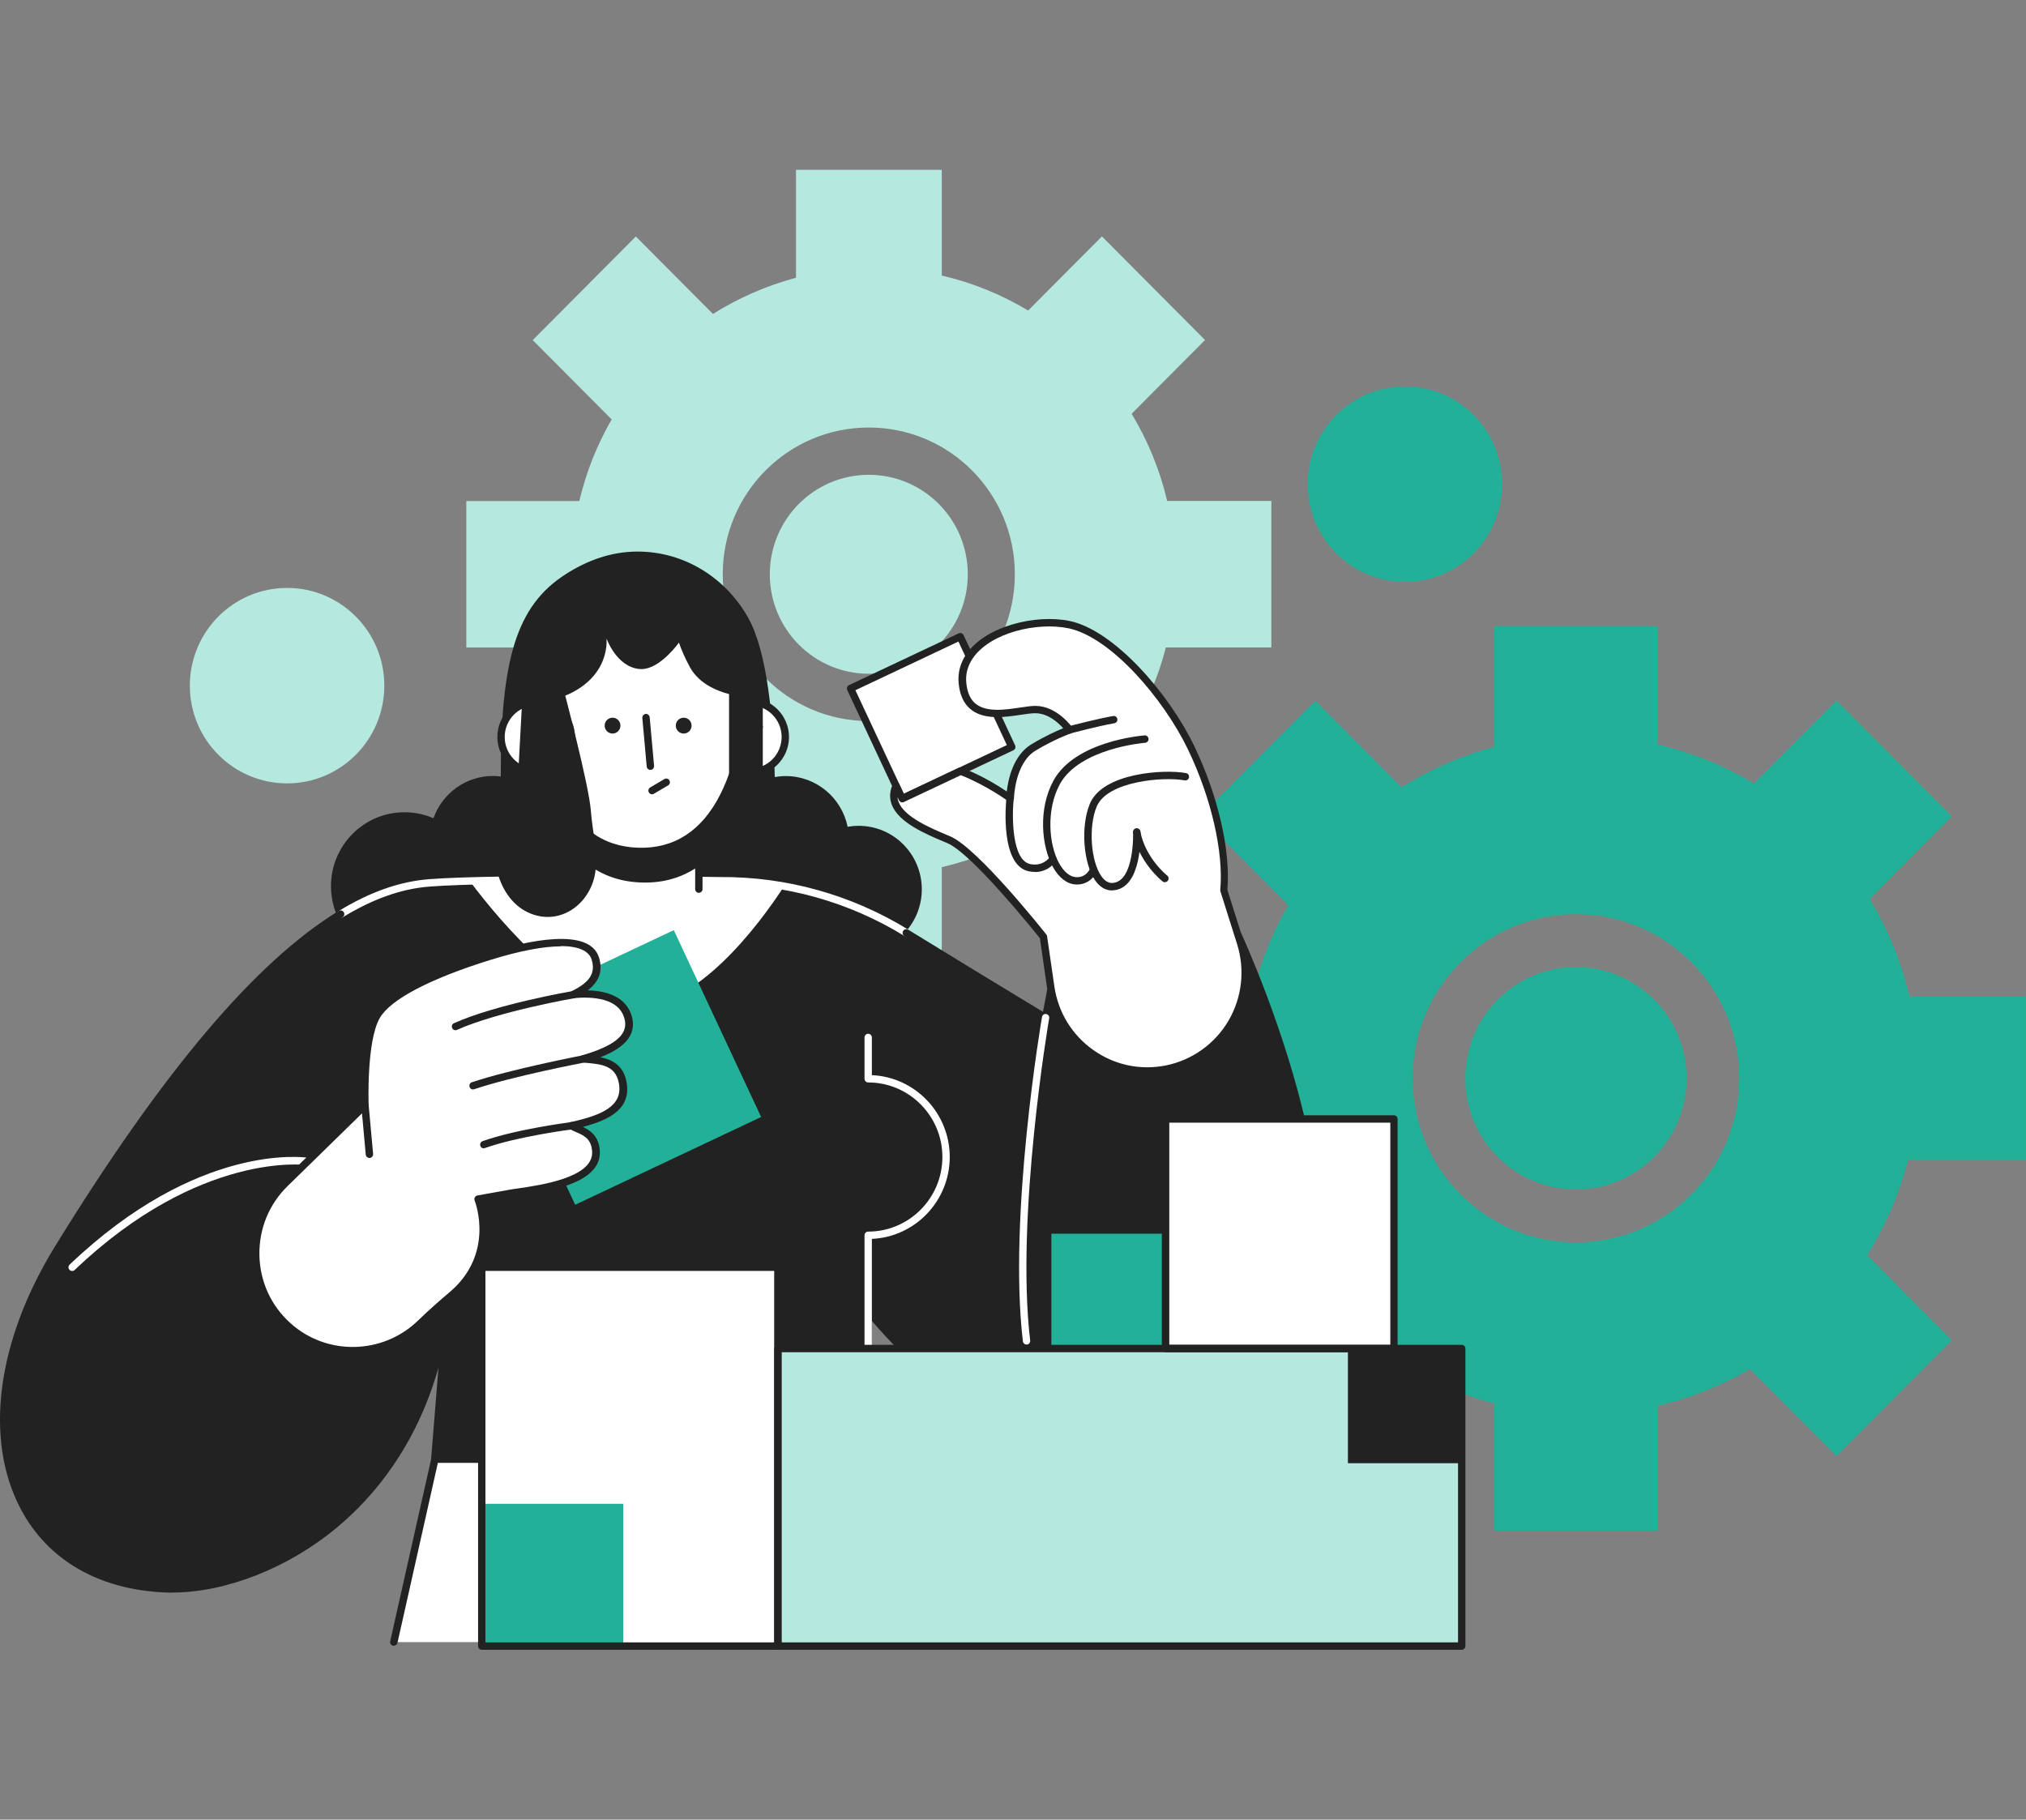
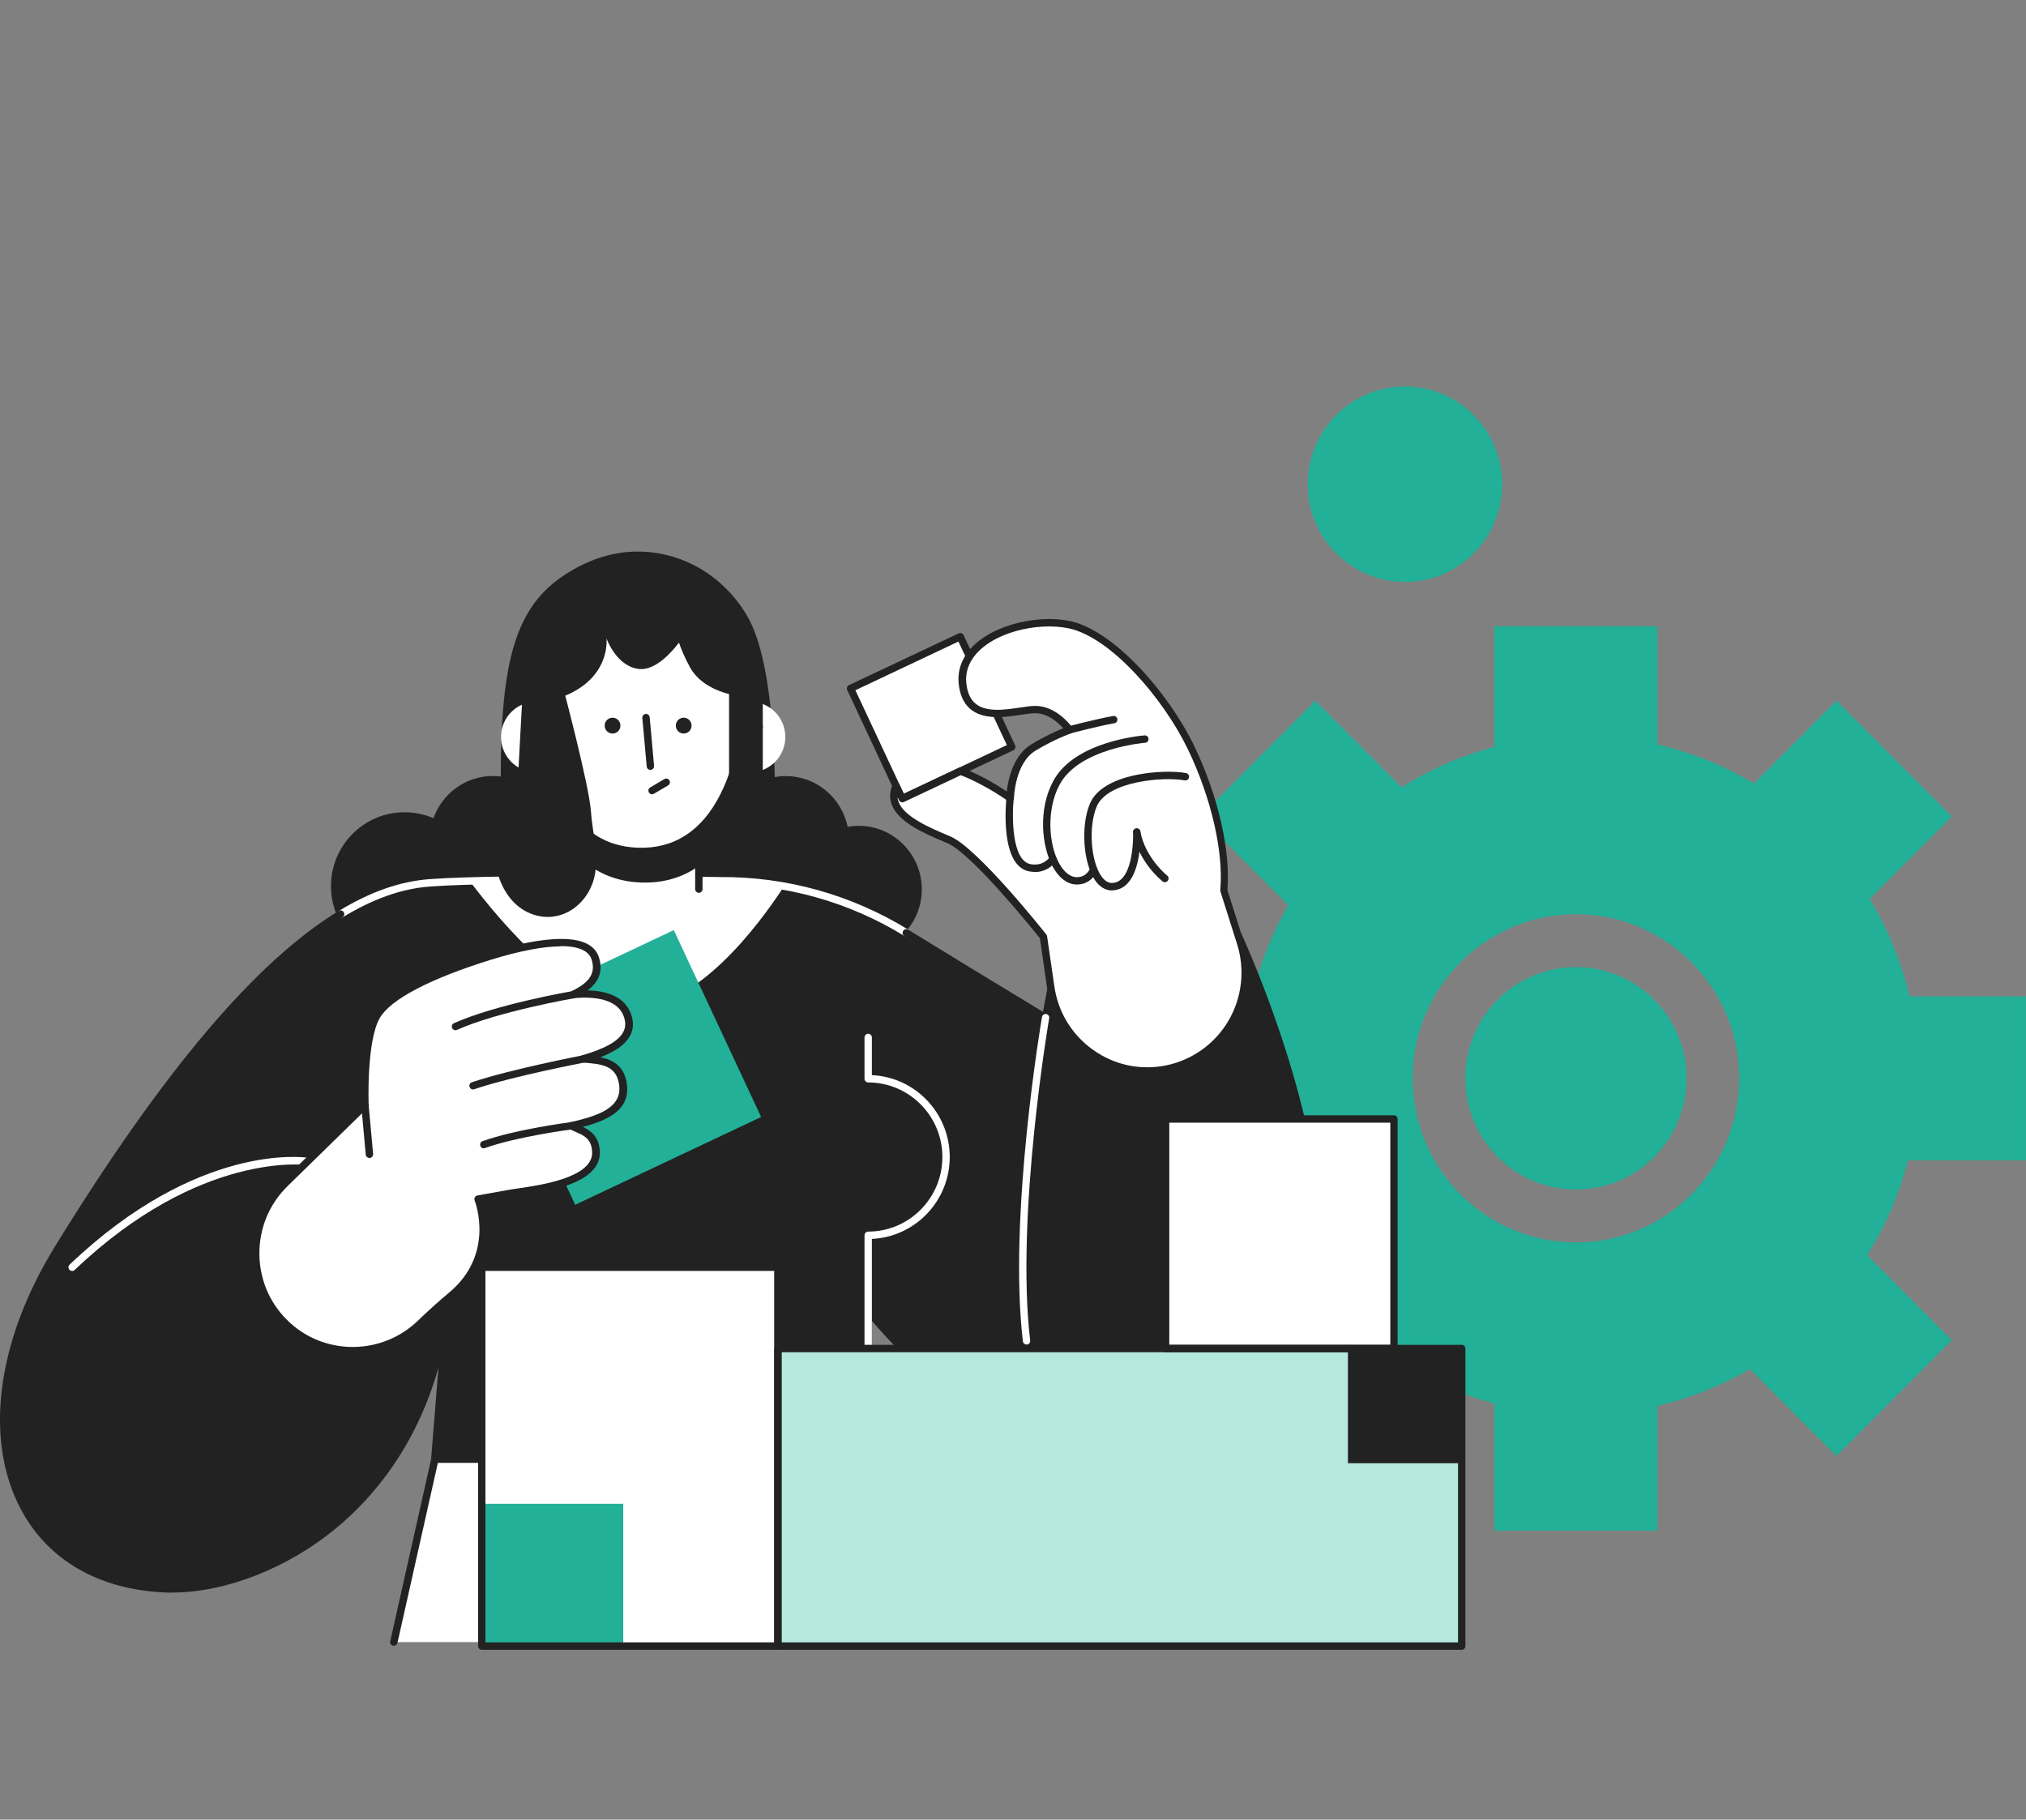
<svg xmlns="http://www.w3.org/2000/svg" width="334" height="300" viewBox="0 0 334 300" fill="none">
  <rect x="0" y="0" width="334" height="300" fill="#808080" stroke="none" />
  <g clip-path="url(#clip0_2231_52514)">
    <path d="M185.617 164.268V191.281H206.559C206.559 191.281 206.66 191.325 206.689 191.383C208.032 196.565 210.097 201.471 212.769 205.956L197.835 220.965L216.842 240.067L231.689 225.145C236.195 227.903 241.134 230.022 246.363 231.416V252.361H273.24V231.793C278.671 230.53 283.798 228.469 288.492 225.726L302.761 240.067L321.768 220.965L307.83 206.958C310.82 202.168 313.116 196.913 314.546 191.296H333.986V164.283H314.792C313.434 158.535 311.21 153.121 308.235 148.215L321.768 134.614L302.761 115.512L289.156 129.185C284.289 126.253 278.931 124.061 273.24 122.74V103.232H246.363V123.132C240.889 124.584 235.733 126.863 231.053 129.809L216.842 115.526L197.835 134.628L212.379 149.245C209.722 153.861 207.7 158.883 206.429 164.196C206.429 164.254 206.371 164.297 206.313 164.297H185.603L185.617 164.268ZM286.73 177.782C286.73 192.718 274.685 204.838 259.809 204.838C244.933 204.838 232.888 192.718 232.888 177.782C232.888 162.846 244.947 150.726 259.809 150.726C274.67 150.726 286.73 162.846 286.73 177.782ZM278.05 177.782C278.05 187.914 269.89 196.115 259.809 196.115C249.728 196.115 241.568 187.914 241.568 177.782C241.568 167.65 249.728 159.449 259.809 159.449C269.89 159.449 278.05 167.665 278.05 177.782Z" fill="#22B098" />
-     <path d="M76.878 82.606V106.759H95.61C95.668 106.759 95.711 106.788 95.725 106.846C96.924 111.491 98.773 115.86 101.17 119.881L87.825 133.293L104.824 150.377L118.112 137.023C122.141 139.491 126.546 141.393 131.226 142.626V161.365H155.258V142.975C160.111 141.842 164.703 139.999 168.906 137.546L181.659 150.363L198.658 133.279L186.194 120.752C188.866 116.47 190.917 111.767 192.202 106.745H209.591V82.592H192.419C191.206 77.453 189.213 72.605 186.555 68.222L198.658 56.058L181.659 38.974L169.498 51.195C165.137 48.583 160.356 46.608 155.258 45.433V28H131.226V45.796C126.329 47.102 121.722 49.134 117.534 51.761L104.824 38.988L87.825 56.072L100.838 69.15C98.455 73.273 96.65 77.772 95.523 82.519C95.523 82.562 95.466 82.606 95.422 82.606H76.907H76.878ZM167.303 94.683C167.303 108.051 156.529 118.879 143.227 118.879C129.926 118.879 119.151 108.051 119.151 94.683C119.151 81.314 129.926 70.486 143.227 70.486C156.529 70.486 167.303 81.314 167.303 94.683ZM159.547 94.683C159.547 103.74 152.24 111.085 143.227 111.085C134.215 111.085 126.907 103.74 126.907 94.683C126.907 85.625 134.215 78.281 143.227 78.281C152.24 78.281 159.547 85.625 159.547 94.683Z" fill="#B5E8DF" />
    <path d="M54.565 146.095C54.565 139.375 59.995 133.917 66.682 133.917C68.386 133.917 69.989 134.266 71.462 134.904C72.892 130.84 76.748 127.937 81.283 127.937C81.717 127.937 82.135 127.966 82.554 128.024C82.554 108.748 85.096 99.923 93.213 94.697C96.679 92.462 100.68 90.938 105.099 90.938C112.956 90.938 119.686 95.379 123.311 101.795C126.532 107.471 127.514 118.821 127.731 128.111C128.323 128.01 128.915 127.951 129.536 127.951C134.562 127.951 138.765 131.537 139.733 136.312C140.325 136.211 140.931 136.153 141.552 136.153C147.301 136.153 151.965 140.841 151.965 146.618C151.965 149.289 150.969 151.742 149.322 153.585C148.283 158.782 143.733 162.686 138.259 162.686C136.931 162.686 135.66 162.454 134.475 162.033C130.562 163.325 126.373 163.876 122.271 164.08C117.491 164.326 112.696 164.065 107.93 163.688C103.077 163.296 98.225 162.86 93.386 162.425C88.476 161.99 83.551 161.569 78.64 161.133C76.748 162.556 74.409 163.397 71.881 163.397C67.534 163.397 63.764 160.915 61.872 157.301C57.569 155.429 54.565 151.132 54.565 146.124V146.095Z" fill="#222222" />
    <path d="M129.464 121.507C129.464 124.715 126.879 127.327 123.672 127.327C120.466 127.327 117.881 124.729 117.881 121.507C117.881 118.284 120.466 115.686 123.672 115.686C126.879 115.686 129.464 118.284 129.464 121.507Z" fill="white" />
-     <path d="M123.672 127.937C120.148 127.937 117.274 125.048 117.274 121.507C117.274 117.965 120.148 115.077 123.672 115.077C127.196 115.077 130.071 117.965 130.071 121.507C130.071 125.048 127.196 127.937 123.672 127.937ZM123.672 116.296C120.813 116.296 118.488 118.633 118.488 121.507C118.488 124.381 120.813 126.718 123.672 126.718C126.532 126.718 128.857 124.381 128.857 121.507C128.857 118.633 126.532 116.296 123.672 116.296Z" fill="#222222" />
    <path d="M122.373 122.9C122.199 122.9 122.041 122.828 121.911 122.697C121.694 122.45 121.723 122.058 121.968 121.841L124.77 119.373C125.016 119.155 125.406 119.184 125.622 119.431C125.839 119.678 125.81 120.07 125.565 120.287L122.763 122.755C122.647 122.857 122.503 122.9 122.358 122.9H122.373Z" fill="#222222" />
    <path d="M9.59 205.825C38.634 158.666 57.467 146.589 70.812 145.558C82.742 144.644 118.66 145.21 118.66 145.21C129.507 145.123 140.166 148.099 149.423 153.788C155.894 157.766 163.981 162.715 172.387 167.781L173.282 163.064L204.117 154.195C204.117 154.195 211.411 169.9 215.007 186.752C219.167 206.217 222.835 225.29 209.23 234.188C194.759 243.666 165.931 243.928 143.126 216.073V240.56H71.679L73.831 214.084C70.263 248.892 43.371 262.594 27.239 261.926C0.78 260.838 -7.568 233.68 9.59 205.796V205.825Z" fill="#222222" />
    <path d="M118.646 145.21C118.646 145.21 92.519 144.804 77.427 145.254C82.872 152.482 94.484 166.112 104.637 166.054C114.949 165.996 124.885 152.816 129.261 146.124C125.766 145.5 122.213 145.181 118.632 145.21H118.646Z" fill="white" />
    <path d="M149.409 154.398C149.308 154.398 149.192 154.369 149.091 154.311C139.92 148.679 129.406 145.733 118.66 145.82C118.285 145.82 82.612 145.268 70.855 146.168C66.205 146.516 61.497 148.186 56.471 151.248C56.182 151.423 55.806 151.335 55.633 151.045C55.46 150.755 55.546 150.377 55.835 150.203C61.02 147.039 65.902 145.326 70.754 144.949C82.568 144.049 118.299 144.586 118.66 144.6C129.637 144.513 140.368 147.518 149.727 153.266C150.015 153.44 150.102 153.818 149.929 154.108C149.813 154.297 149.611 154.398 149.409 154.398Z" fill="white" />
    <path d="M28.38 262.58C27.99 262.58 27.6 262.58 27.21 262.551C16.32 262.101 7.857 257.209 3.409 248.776C-2.657 237.28 -0.549 221.11 9.07 205.491C26.849 176.606 42.158 158.52 55.835 150.189C56.124 150.014 56.5 150.102 56.673 150.392C56.846 150.682 56.76 151.06 56.471 151.234C42.953 159.464 27.788 177.419 10.11 206.13C0.722 221.371 -1.372 237.091 4.492 248.21C8.738 256.237 16.826 260.91 27.268 261.331C34.215 261.622 45.119 259.009 54.868 250.851C62.147 244.755 71.246 233.419 73.239 214.041C73.268 213.707 73.556 213.475 73.903 213.504C74.235 213.533 74.481 213.823 74.452 214.157L72.358 239.979H142.534V216.102C142.534 215.841 142.693 215.623 142.939 215.536C143.184 215.449 143.444 215.536 143.603 215.725C167.188 244.537 196.174 242.041 208.913 233.709C222.532 224.797 218.228 204.664 214.415 186.912C211.209 171.932 205.013 157.693 203.771 154.964L173.788 163.572L172.965 167.912C172.922 168.1 172.792 168.275 172.618 168.347C172.445 168.434 172.228 168.42 172.055 168.318C164.877 163.993 157.15 159.275 149.091 154.325C148.803 154.151 148.716 153.774 148.889 153.484C149.062 153.193 149.438 153.106 149.727 153.28C157.511 158.07 164.978 162.614 171.94 166.823L172.676 162.962C172.719 162.73 172.878 162.556 173.109 162.498L203.944 153.629C204.233 153.542 204.537 153.687 204.667 153.963C204.739 154.122 212.018 169.915 215.6 186.651C219.485 204.795 223.89 225.363 209.563 234.725C201.46 240.023 190.397 241.866 179.19 239.747C170.019 238.02 156.529 232.795 143.733 217.771V240.589C143.733 240.923 143.459 241.199 143.127 241.199H71.679C71.506 241.199 71.347 241.126 71.231 240.996C71.116 240.865 71.058 240.705 71.072 240.531L72.285 225.479C68.588 238.543 61.526 246.845 55.619 251.78C47.603 258.501 37.262 262.565 28.366 262.565L28.38 262.58Z" fill="#222222" />
    <path d="M71.679 240.589H143.126L146.564 270.737H64.905L71.679 240.589Z" fill="white" />
    <path d="M64.919 271.347C64.919 271.347 64.833 271.347 64.789 271.332C64.457 271.26 64.255 270.926 64.327 270.607L71.101 240.458C71.159 240.183 71.404 239.979 71.693 239.979H143.14C143.444 239.979 143.704 240.212 143.747 240.517L147.184 270.665C147.228 270.998 146.982 271.303 146.65 271.332C146.318 271.376 146.015 271.129 145.986 270.795L142.606 241.184H72.184L65.526 270.853C65.468 271.129 65.208 271.332 64.934 271.332L64.919 271.347Z" fill="#222222" />
    <path d="M115.209 132.64H96.968V147.692H115.209V132.64Z" fill="white" />
    <path d="M115.209 147.199C114.877 147.199 114.602 146.923 114.602 146.589V133.264H97.575V144.368C97.575 144.702 97.3 144.978 96.968 144.978C96.636 144.978 96.361 144.702 96.361 144.368V132.654C96.361 132.321 96.636 132.045 96.968 132.045H115.209C115.541 132.045 115.816 132.321 115.816 132.654V146.589C115.816 146.923 115.541 147.199 115.209 147.199Z" fill="#222222" />
    <path d="M115.209 134.846L96.968 134.251V142.554C99.293 144.281 102.167 145.384 105.734 145.5C109.562 145.631 112.667 144.571 115.194 142.786V134.846H115.209Z" fill="#222222" />
    <path d="M106.587 97.658C97.17 97.353 89.299 104.568 88.995 113.799C88.692 123.016 91.147 139.926 105.186 140.391C119.224 140.855 122.777 124.134 123.08 114.917C123.383 105.7 115.989 97.963 106.587 97.658Z" fill="white" />
    <path d="M105.735 141.001C105.547 141.001 105.359 141.001 105.172 141.001C98.831 140.797 93.979 137.198 91.162 130.622C88.375 124.134 88.303 116.688 88.389 113.785C88.534 109.154 90.512 104.872 93.964 101.708C97.401 98.558 101.893 96.903 106.601 97.049C116.336 97.368 123.99 105.395 123.687 114.931C123.586 117.834 123.023 125.266 119.831 131.551C116.682 137.735 111.815 141.001 105.749 141.001H105.735ZM105.995 98.253C101.806 98.253 97.849 99.778 94.773 102.593C91.567 105.526 89.732 109.517 89.588 113.814C89.501 116.63 89.574 123.873 92.26 130.129C94.917 136.327 99.279 139.578 105.2 139.767C111.122 139.955 115.686 137.009 118.733 131C121.824 124.918 122.373 117.704 122.459 114.888C122.748 106.019 115.614 98.558 106.544 98.253C106.356 98.253 106.168 98.253 105.98 98.253H105.995Z" fill="#222222" />
    <path d="M107.222 126.935C106.918 126.935 106.644 126.703 106.615 126.384L105.893 118.371C105.864 118.038 106.11 117.747 106.442 117.704C106.774 117.675 107.063 117.921 107.106 118.255L107.828 126.268C107.857 126.602 107.612 126.892 107.279 126.935C107.265 126.935 107.236 126.935 107.222 126.935Z" fill="#222222" />
    <path d="M114.01 119.634C114.01 120.36 113.432 120.941 112.71 120.941C111.988 120.941 111.41 120.36 111.41 119.634C111.41 118.908 111.988 118.328 112.71 118.328C113.432 118.328 114.01 118.908 114.01 119.634Z" fill="#222222" />
    <path d="M102.282 119.634C102.282 120.36 101.705 120.941 100.982 120.941C100.26 120.941 99.683 120.36 99.683 119.634C99.683 118.908 100.26 118.328 100.982 118.328C101.705 118.328 102.282 118.908 102.282 119.634Z" fill="#222222" />
    <path d="M143.126 227.859C142.794 227.859 142.52 227.584 142.52 227.25V203.663C142.52 203.329 142.794 203.053 143.126 203.053C149.871 203.053 155.359 197.537 155.359 190.759C155.359 183.98 149.871 178.464 143.126 178.464C142.794 178.464 142.52 178.188 142.52 177.855V171.047C142.52 170.713 142.794 170.437 143.126 170.437C143.458 170.437 143.733 170.713 143.733 171.047V177.26C150.867 177.579 156.572 183.516 156.572 190.759C156.572 198.002 150.867 203.938 143.733 204.258V227.25C143.733 227.584 143.458 227.859 143.126 227.859Z" fill="white" />
    <path d="M158.311 104.976L140.219 113.517L148.717 131.7L166.809 123.159L158.311 104.976Z" fill="white" />
    <path d="M148.716 132.291C148.485 132.291 148.268 132.161 148.167 131.943L139.675 113.77C139.602 113.625 139.602 113.451 139.646 113.306C139.704 113.16 139.819 113.03 139.964 112.957L158.046 104.422C158.349 104.277 158.71 104.422 158.854 104.713L167.347 122.886C167.419 123.031 167.419 123.205 167.376 123.35C167.318 123.495 167.202 123.626 167.058 123.699L148.976 132.233C148.889 132.277 148.802 132.291 148.716 132.291ZM141.018 113.799L149.005 130.869L165.989 122.842L158.002 105.772L141.018 113.799Z" fill="#222222" />
    <path d="M147.72 129.577L148.702 131.682L158.32 127.139C162.624 128.75 166.509 131.58 166.509 131.58C166.509 131.58 166.625 125.484 170.351 123.22C173.63 121.231 176.287 120.331 176.287 120.331C176.287 120.331 173.933 116.963 170.669 116.963C169.138 116.963 166.567 117.646 164.199 117.617C161.512 117.573 159.057 116.601 158.667 112.638C158.508 110.969 158.941 109.488 159.808 108.211C162.783 103.798 170.799 101.824 176.273 102.985C183.321 104.48 192.217 114.656 196.377 123.307C200.522 131.943 202.298 140.797 201.749 146.792L204.493 155.472C207.396 164.646 201.735 174.313 192.362 176.229C183.292 178.087 174.54 171.903 173.196 162.686L171.998 154.427C171.998 154.427 160.819 140.318 156.4 138.446C152.457 136.762 145.654 134.12 147.705 129.563L147.72 129.577Z" fill="white" />
    <path d="M189.097 177.172C185.703 177.172 182.396 176.127 179.536 174.11C175.737 171.424 173.282 167.404 172.603 162.773L171.434 154.688C170.307 153.28 160.183 140.71 156.182 139.012L155.662 138.794C152.499 137.459 148.167 135.615 147.026 132.698C146.607 131.624 146.65 130.477 147.17 129.33C147.271 129.113 147.488 128.968 147.719 128.968C147.964 128.968 148.167 129.098 148.268 129.316L148.99 130.869L158.06 126.587C158.204 126.514 158.377 126.514 158.522 126.573C161.685 127.748 164.573 129.548 165.974 130.492C166.191 128.547 167.014 124.54 170.033 122.711C172.286 121.347 174.235 120.491 175.275 120.07C174.467 119.155 172.777 117.588 170.654 117.588C170.047 117.588 169.195 117.718 168.285 117.849C167.014 118.038 165.57 118.255 164.169 118.226C160.457 118.168 158.406 116.31 158.045 112.696C157.872 110.969 158.291 109.343 159.287 107.877C162.45 103.189 170.841 101.215 176.373 102.39C183.666 103.929 192.708 114.307 196.896 123.031C200.81 131.188 202.89 140.246 202.341 146.705L205.042 155.269C206.471 159.798 205.923 164.762 203.525 168.855C201.128 172.963 197.084 175.851 192.448 176.809C191.321 177.042 190.18 177.158 189.054 177.158L189.097 177.172ZM147.964 131.537C147.993 131.783 148.051 132.016 148.152 132.248C149.105 134.701 153.337 136.486 156.139 137.677L156.659 137.894C161.165 139.81 172.026 153.484 172.488 154.064C172.56 154.151 172.603 154.253 172.618 154.355L173.817 162.614C174.438 166.896 176.72 170.626 180.244 173.123C183.768 175.619 188.043 176.505 192.26 175.648C196.564 174.763 200.304 172.078 202.529 168.275C204.753 164.472 205.273 159.87 203.944 155.661L201.2 146.981C201.171 146.908 201.171 146.821 201.171 146.749C201.734 140.478 199.698 131.595 195.856 123.582C191.783 115.12 183.103 105.061 176.185 103.595C171.015 102.506 163.245 104.277 160.342 108.574C159.518 109.807 159.157 111.157 159.302 112.594C159.605 115.599 161.122 116.978 164.241 117.022C165.541 117.051 166.927 116.833 168.155 116.659C169.137 116.513 169.989 116.383 170.697 116.383C174.25 116.383 176.72 119.852 176.821 119.997C176.936 120.157 176.965 120.36 176.907 120.534C176.85 120.723 176.705 120.854 176.532 120.926C176.503 120.926 173.889 121.841 170.711 123.757C167.303 125.818 167.159 131.551 167.159 131.609C167.159 131.842 167.029 132.045 166.826 132.146C166.624 132.248 166.379 132.233 166.205 132.088C166.162 132.059 162.479 129.388 158.392 127.806L149.004 132.233C148.86 132.306 148.686 132.306 148.542 132.248C148.398 132.19 148.268 132.074 148.195 131.929L148.008 131.522L147.964 131.537Z" fill="#222222" />
    <path d="M107.497 130.956C107.294 130.956 107.092 130.854 106.977 130.651C106.803 130.361 106.904 129.984 107.193 129.824L109.533 128.445C109.822 128.271 110.197 128.372 110.356 128.663C110.53 128.953 110.428 129.33 110.14 129.49L107.8 130.869C107.699 130.927 107.598 130.956 107.497 130.956Z" fill="#222222" />
    <path d="M100.694 96.366C113.014 95.945 122.43 99.676 123.08 114.902C123.08 114.902 116.278 114.656 113.721 109.967C112.884 108.429 112.32 107.079 111.93 105.946C110.775 107.5 108.06 110.548 105.417 110.301C101.633 109.953 99.986 105.264 99.986 105.264C99.986 105.264 101.012 113.669 88.981 115.918C88.981 115.918 88.389 96.773 100.709 96.352L100.694 96.366Z" fill="#222222" />
    <path d="M192.043 145.457C191.913 145.457 191.783 145.413 191.668 145.326C191.509 145.195 187.725 142.191 186.8 137.299C186.743 136.965 186.959 136.646 187.277 136.588C187.595 136.53 187.927 136.748 187.985 137.067C188.822 141.48 192.375 144.325 192.419 144.354C192.678 144.557 192.722 144.949 192.52 145.21C192.404 145.37 192.216 145.442 192.043 145.442V145.457Z" fill="#222222" />
    <path d="M183.292 146.807C182.252 146.807 181.313 146.241 180.562 145.181C178.569 142.35 178.136 136.196 179.667 132.524C181.804 127.371 192.001 126.805 195.525 127.458C195.857 127.516 196.073 127.835 196.016 128.169C195.958 128.503 195.64 128.721 195.308 128.663C191.885 128.024 182.555 128.75 180.793 132.988C179.421 136.283 179.811 141.973 181.573 144.47C182.122 145.239 182.728 145.616 183.407 145.573C187.032 145.37 186.816 137.285 186.801 137.212C186.801 136.878 187.047 136.588 187.379 136.573C187.711 136.573 188 136.82 188.014 137.154C188.029 137.531 188.347 146.516 183.465 146.792C183.407 146.792 183.349 146.792 183.306 146.792L183.292 146.807Z" fill="#222222" />
    <path d="M177.572 145.82C177.486 145.82 177.399 145.82 177.298 145.82C175.868 145.733 174.539 144.687 173.557 142.902C171.709 139.535 171.116 133.438 173.644 128.75C177.197 122.174 188.231 121.289 188.693 121.245C189.04 121.216 189.314 121.478 189.343 121.812C189.372 122.145 189.112 122.436 188.78 122.465C188.679 122.465 177.933 123.35 174.698 129.33C172.46 133.482 172.878 139.201 174.597 142.321C175.377 143.729 176.359 144.542 177.356 144.615C178.424 144.687 179.219 144.194 179.753 143.149C179.912 142.844 180.273 142.728 180.562 142.888C180.865 143.047 180.981 143.41 180.822 143.715C180.114 145.094 178.959 145.834 177.529 145.834L177.572 145.82Z" fill="#222222" />
    <path d="M170.625 143.758C170.322 143.758 169.99 143.729 169.629 143.657C164.892 142.699 165.802 132.669 165.917 131.522C165.946 131.188 166.264 130.942 166.581 130.985C166.914 131.014 167.159 131.319 167.116 131.653C166.827 134.454 166.755 141.842 169.86 142.467C171.983 142.888 173.023 141.378 173.066 141.32C173.254 141.044 173.629 140.972 173.904 141.146C174.178 141.334 174.265 141.697 174.077 141.988C174.019 142.075 172.893 143.773 170.611 143.773L170.625 143.758Z" fill="#222222" />
    <path d="M169.238 221.69C168.935 221.69 168.675 221.458 168.632 221.153C166.176 200.455 171.722 167.999 171.78 167.68C171.838 167.346 172.141 167.128 172.473 167.186C172.806 167.244 173.022 167.563 172.964 167.883C172.907 168.202 167.404 200.484 169.83 221.008C169.874 221.342 169.628 221.647 169.296 221.69C169.267 221.69 169.253 221.69 169.224 221.69H169.238Z" fill="white" />
    <path d="M128.236 208.932H79.42V271.39H128.236V208.932Z" fill="white" />
    <path d="M229.811 184.488H192.159V222.329H229.811V184.488Z" fill="white" />
-     <path d="M192.145 203.401H173.326V222.315H192.145V203.401Z" fill="#22B098" />
    <path d="M240.961 222.329H128.236V271.39H240.961V222.329Z" fill="#B5E8DF" />
    <path d="M241.033 222.329H222.214V241.242H241.033V222.329Z" fill="#222222" />
    <path d="M240.975 272H128.25C127.918 272 127.644 271.724 127.644 271.39V222.329C127.644 221.995 127.918 221.719 128.25 221.719H240.975C241.307 221.719 241.581 221.995 241.581 222.329V271.39C241.581 271.724 241.307 272 240.975 272ZM128.842 270.781H240.368V222.939H128.842V270.781Z" fill="#222222" />
    <path d="M102.745 247.934H79.42V271.39H102.745V247.934Z" fill="#22B098" />
    <path d="M128.236 272H79.42C79.088 272 78.814 271.724 78.814 271.39V208.932C78.814 208.598 79.088 208.322 79.42 208.322H128.236C128.568 208.322 128.843 208.598 128.843 208.932V271.39C128.843 271.724 128.568 272 128.236 272ZM80.027 270.781H127.63V209.541H80.027V270.781Z" fill="#222222" />
    <path d="M176.301 120.941C176.027 120.941 175.781 120.766 175.723 120.491C175.637 120.171 175.824 119.837 176.156 119.75C176.344 119.692 180.894 118.502 183.508 118.052C183.84 117.994 184.143 118.212 184.201 118.546C184.259 118.879 184.042 119.184 183.71 119.242C181.154 119.678 176.518 120.912 176.474 120.926C176.416 120.926 176.373 120.941 176.315 120.941H176.301Z" fill="#222222" />
    <path d="M11.886 209.541C11.727 209.541 11.568 209.483 11.453 209.353C11.222 209.106 11.236 208.728 11.482 208.496C32.611 188.349 50.087 190.773 50.823 190.889C51.156 190.947 51.387 191.252 51.329 191.586C51.271 191.92 50.968 192.152 50.636 192.094C50.462 192.065 32.987 189.684 12.305 209.382C12.189 209.498 12.045 209.556 11.886 209.556V209.541Z" fill="white" />
    <path d="M111.079 153.351L80.425 167.822L94.824 198.631L125.478 184.16L111.079 153.351Z" fill="#22B098" />
    <path d="M60.182 182.238C60.182 182.238 59.749 171.613 62.103 167.534C64.443 163.456 73.484 159.914 80.792 157.649C88.1 155.385 96.881 153.905 98.181 158.056C99.047 160.814 97.487 162.599 94.599 163.993C98.253 163.673 102.412 164.152 103.524 167.563C104.723 171.207 101.069 173.21 96.216 174.618C99.004 174.864 102.037 174.966 102.701 178.508C103.524 182.891 99.423 184.503 94.31 185.62C95.408 186.419 98.166 186.578 98.296 189.931C98.513 195.403 87.016 196.26 84.041 196.797C81.066 197.334 78.856 197.726 78.856 197.726C78.856 197.726 82.467 206.943 74.408 213.634C72.646 215.101 70.927 216.668 69.31 218.221C63.244 224.071 53.726 224.26 47.487 218.599C40.598 212.372 40.396 201.601 47.025 195.099L60.182 182.238Z" fill="white" />
    <path d="M58.16 223.302C54.188 223.302 50.202 221.894 47.068 219.049C43.616 215.928 41.667 211.631 41.566 206.958C41.479 202.284 43.255 197.915 46.592 194.663L59.547 181.991C59.489 180.25 59.33 171.091 61.554 167.23C64.009 162.948 73.267 159.333 80.59 157.054C86.684 155.167 97.141 152.758 98.744 157.853C99.423 160.015 98.816 161.801 96.895 163.281C100.78 163.383 103.25 164.776 104.088 167.346C104.492 168.579 104.42 169.726 103.885 170.742C103.149 172.136 101.575 173.297 98.975 174.313C100.939 174.705 102.773 175.634 103.279 178.363C104.117 182.775 100.52 184.633 96.086 185.794C97.314 186.375 98.787 187.348 98.888 189.873C99.091 195.2 89.977 196.507 85.601 197.145C85.009 197.232 84.503 197.305 84.142 197.363C82.164 197.726 80.517 198.016 79.636 198.176C80.301 200.527 81.788 208.264 74.798 214.084C73.18 215.434 71.476 216.958 69.729 218.642C66.522 221.734 62.349 223.287 58.175 223.287L58.16 223.302ZM92.476 156.024C89.616 156.024 85.688 156.764 80.951 158.23C70.884 161.351 64.37 164.776 62.608 167.839C60.384 171.715 60.774 182.108 60.774 182.209C60.774 182.383 60.716 182.543 60.587 182.674L47.429 195.534C44.339 198.553 42.692 202.603 42.764 206.929C42.851 211.254 44.656 215.246 47.862 218.134C53.827 223.534 63.056 223.36 68.862 217.771C70.624 216.073 72.357 214.52 73.989 213.156C81.6 206.841 78.394 198.292 78.25 197.929C78.178 197.755 78.192 197.566 78.279 197.407C78.365 197.247 78.524 197.131 78.698 197.102C78.698 197.102 80.907 196.71 83.868 196.173C84.243 196.1 84.763 196.028 85.37 195.941C89.082 195.403 97.791 194.155 97.617 189.931C97.531 187.768 96.245 187.202 95.003 186.665C94.584 186.491 94.194 186.317 93.877 186.085C93.689 185.94 93.588 185.707 93.631 185.461C93.674 185.228 93.862 185.04 94.093 184.996C99.365 183.835 102.716 182.296 102.022 178.58C101.474 175.648 99.119 175.445 96.419 175.213L96.086 175.184C95.798 175.155 95.567 174.923 95.538 174.632C95.509 174.342 95.697 174.066 95.971 173.994C99.755 172.89 101.965 171.642 102.744 170.162C103.134 169.436 103.178 168.623 102.874 167.709C101.863 164.602 97.805 164.283 94.584 164.559C94.296 164.588 94.021 164.399 93.949 164.109C93.877 163.818 94.007 163.528 94.267 163.398C97.242 161.961 98.224 160.407 97.531 158.201C97.069 156.721 95.278 155.98 92.418 155.98L92.476 156.024Z" fill="#222222" />
    <path d="M75.087 169.857C74.856 169.857 74.64 169.726 74.538 169.494C74.409 169.189 74.538 168.826 74.842 168.696C81.731 165.604 93.978 163.47 94.498 163.383C94.816 163.325 95.134 163.543 95.191 163.876C95.249 164.21 95.032 164.515 94.7 164.573C94.57 164.588 82.078 166.78 75.333 169.799C75.246 169.828 75.174 169.857 75.087 169.857Z" fill="#222222" />
    <path d="M77.99 179.625C77.73 179.625 77.499 179.466 77.412 179.205C77.311 178.885 77.47 178.537 77.788 178.435C84.229 176.272 95.956 174.023 96.072 173.994C96.404 173.936 96.722 174.153 96.78 174.473C96.837 174.806 96.621 175.126 96.303 175.184C96.188 175.213 84.532 177.434 78.178 179.582C78.12 179.596 78.048 179.611 77.99 179.611V179.625Z" fill="#222222" />
    <path d="M79.752 189.336C79.506 189.336 79.275 189.176 79.188 188.93C79.073 188.61 79.246 188.262 79.549 188.146C85.081 186.172 93.848 185.054 94.209 184.996C94.541 184.953 94.844 185.185 94.888 185.519C94.931 185.852 94.7 186.157 94.368 186.201C94.281 186.201 85.37 187.348 79.954 189.278C79.882 189.307 79.824 189.307 79.752 189.307V189.336Z" fill="#222222" />
    <path d="M60.904 190.918C60.601 190.918 60.326 190.686 60.297 190.367L59.561 182.296C59.532 181.962 59.778 181.672 60.11 181.629C60.442 181.6 60.731 181.846 60.774 182.18L61.511 190.251C61.539 190.584 61.294 190.875 60.962 190.918C60.947 190.918 60.919 190.918 60.904 190.918Z" fill="#222222" />
    <path d="M229.797 222.939H192.145C191.812 222.939 191.538 222.663 191.538 222.329V184.488C191.538 184.154 191.812 183.878 192.145 183.878H229.797C230.129 183.878 230.403 184.154 230.403 184.488V222.329C230.403 222.663 230.129 222.939 229.797 222.939ZM192.766 221.719H229.204V185.098H192.766V221.719Z" fill="#222222" />
    <path d="M82.598 121.507C82.598 124.715 85.183 127.327 88.389 127.327C91.595 127.327 94.181 124.729 94.181 121.507C94.181 118.284 91.595 115.686 88.389 115.686C85.183 115.686 82.598 118.284 82.598 121.507Z" fill="white" />
-     <path d="M88.389 127.937C84.865 127.937 81.991 125.048 81.991 121.507C81.991 117.965 84.865 115.077 88.389 115.077C91.913 115.077 94.787 117.965 94.787 121.507C94.787 125.048 91.913 127.937 88.389 127.937ZM88.389 116.296C85.53 116.296 83.204 118.633 83.204 121.507C83.204 124.381 85.53 126.718 88.389 126.718C91.249 126.718 93.574 124.381 93.574 121.507C93.574 118.633 91.249 116.296 88.389 116.296Z" fill="#222222" />
    <path d="M89.689 122.9C89.545 122.9 89.4 122.857 89.285 122.755L86.483 120.287C86.237 120.07 86.209 119.678 86.425 119.431C86.642 119.184 87.032 119.155 87.277 119.373L90.079 121.841C90.325 122.058 90.354 122.45 90.137 122.697C90.022 122.828 89.848 122.9 89.675 122.9H89.689Z" fill="#222222" />
    <path d="M92.851 113.422C92.851 113.422 97.097 129.374 97.415 133.728C97.646 136.951 98.513 140.086 98.195 143.352C97.66 148.868 92.331 152.947 86.987 150.406C81.644 147.866 79.838 139.172 83.593 134.614C84.041 134.077 84.547 133.612 85.124 133.22L86.15 114.264L92.851 113.436V113.422Z" fill="#222222" />
    <path d="M125.752 113.988H120.191V139.622H125.752V113.988Z" fill="#222222" />
-     <path d="M47.328 129.156C56.182 129.156 63.359 121.943 63.359 113.044C63.359 104.146 56.182 96.933 47.328 96.933C38.474 96.933 31.297 104.146 31.297 113.044C31.297 121.943 38.474 129.156 47.328 129.156Z" fill="#B5E8DF" />
    <path d="M247.648 79.834C247.648 70.936 240.47 63.722 231.616 63.722C222.763 63.722 215.585 70.936 215.585 79.834C215.585 88.731 222.763 95.945 231.616 95.945C240.47 95.945 247.648 88.731 247.648 79.834Z" fill="#22B098" />
  </g>
  <defs>
    <clipPath id="clip0_2231_52514">
      <rect width="334" height="244" fill="white" transform="translate(0 28)" />
    </clipPath>
  </defs>
</svg>